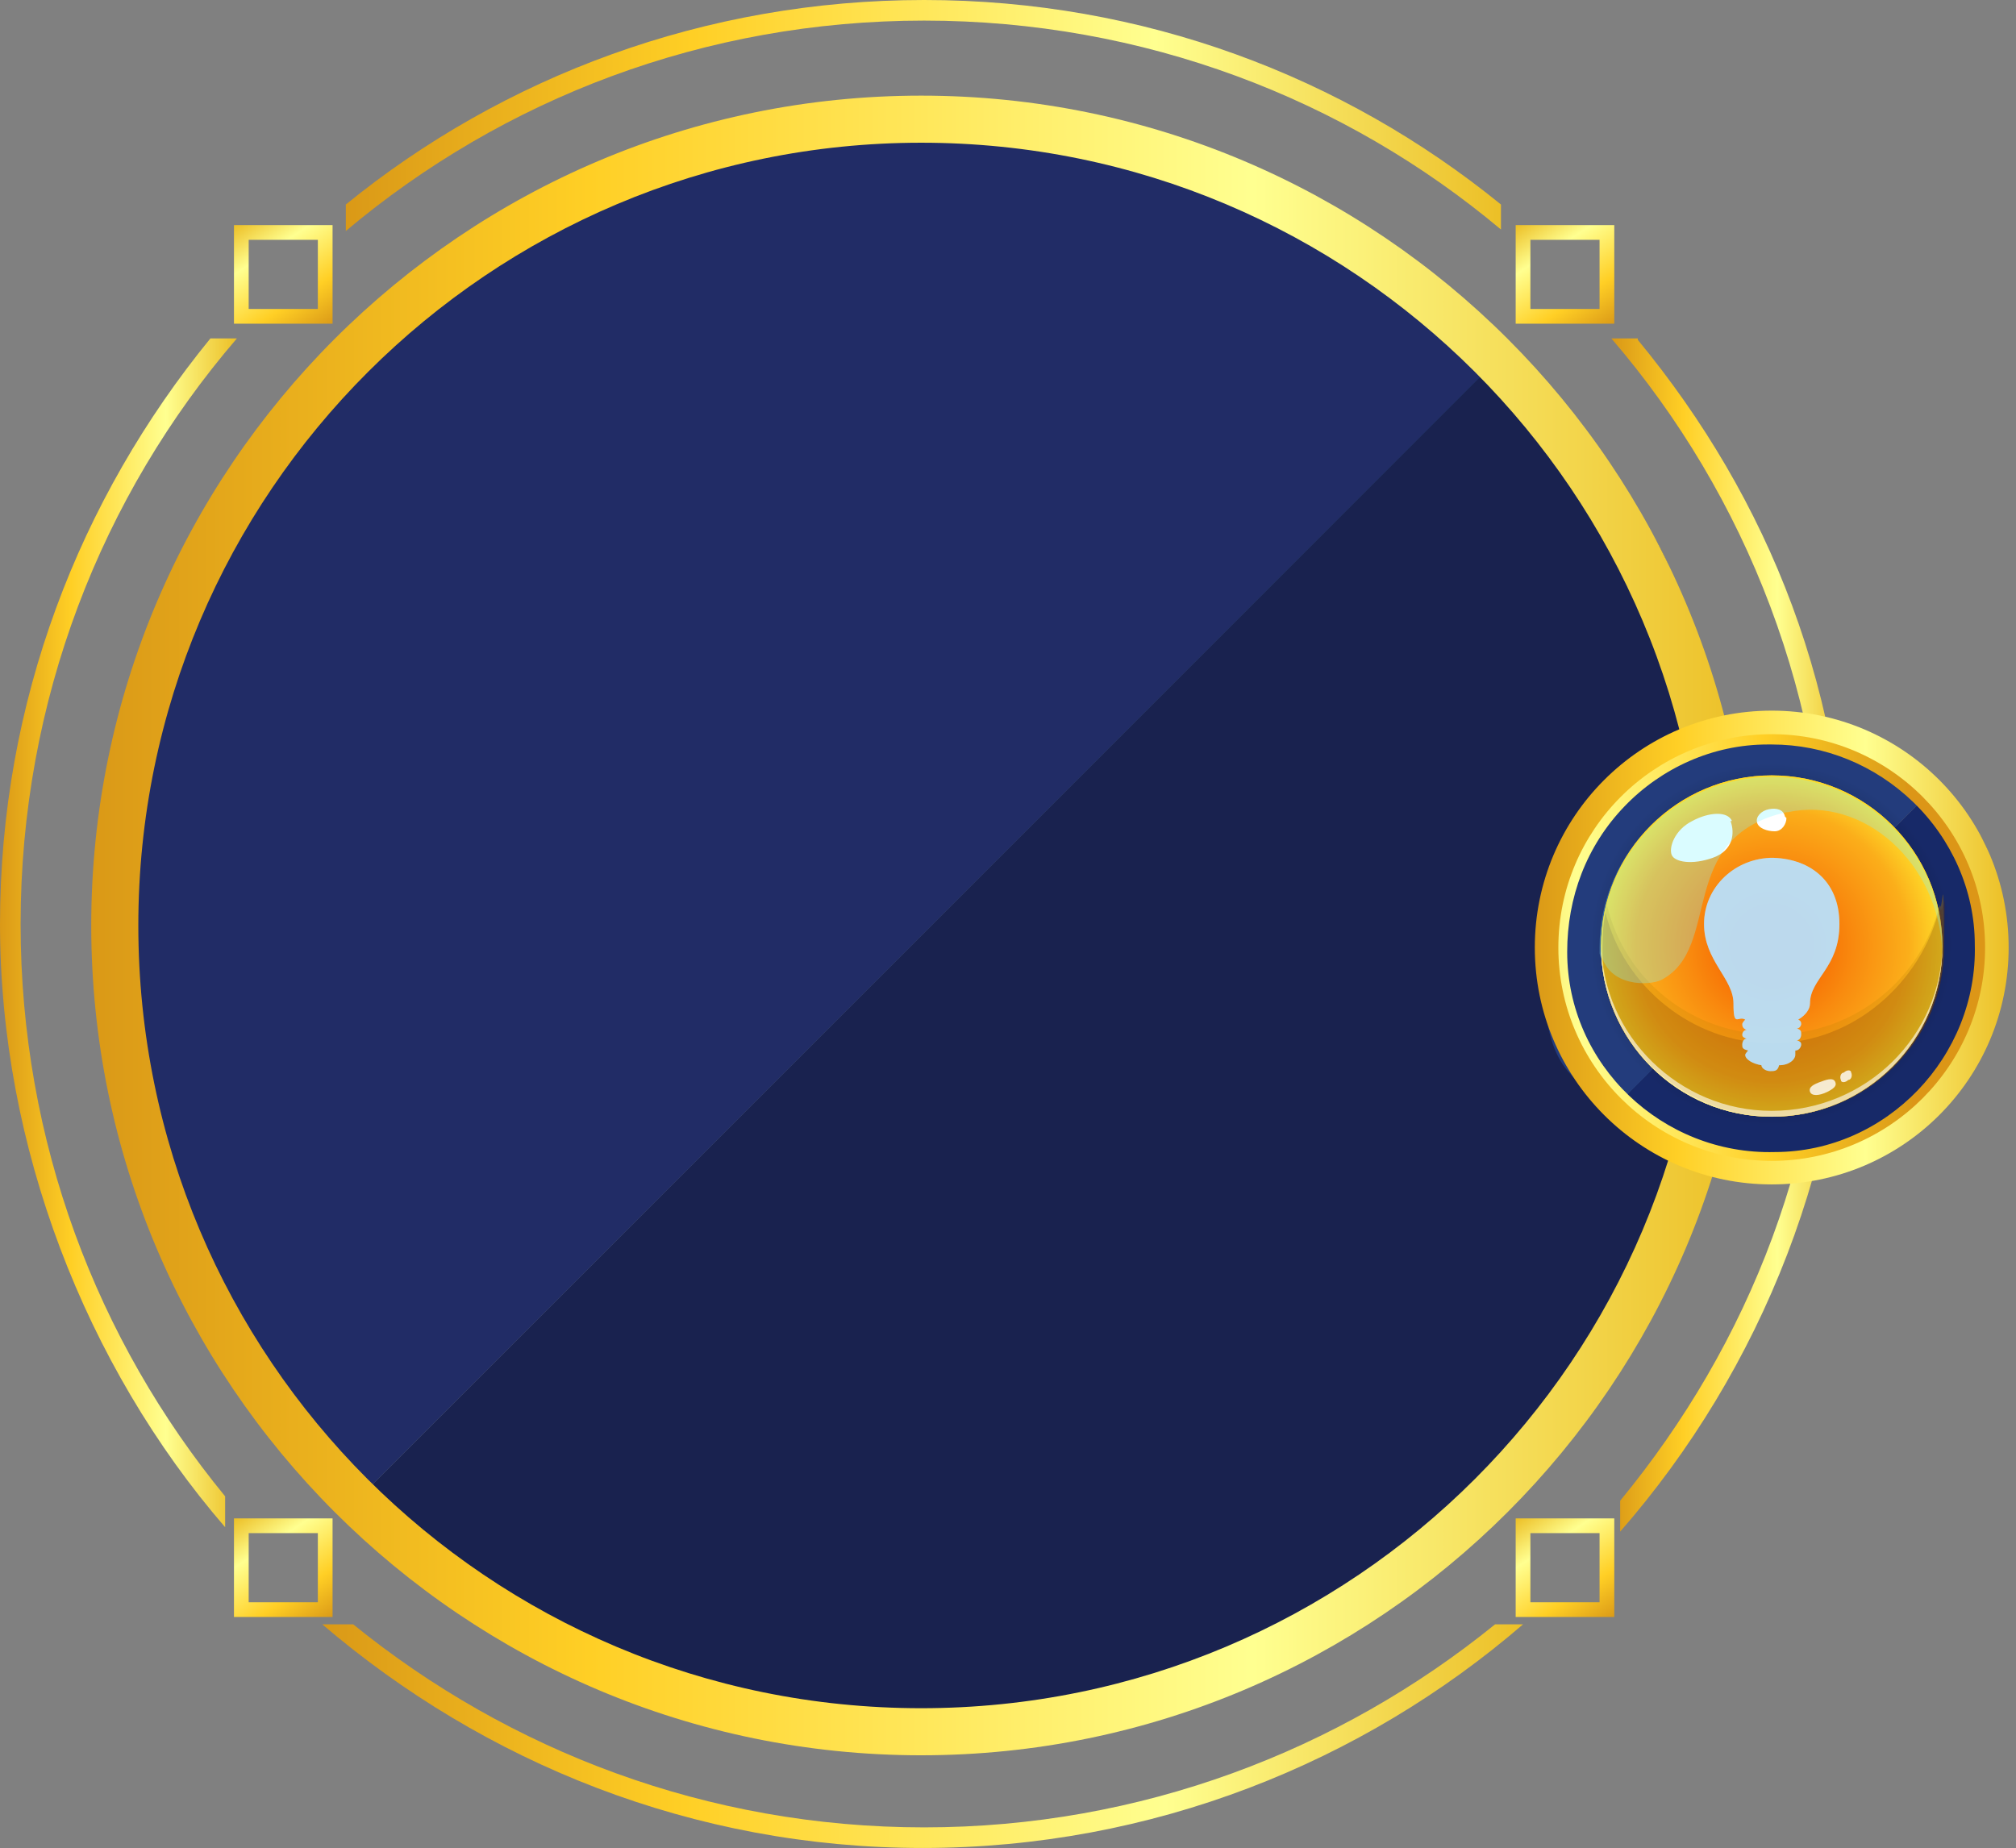
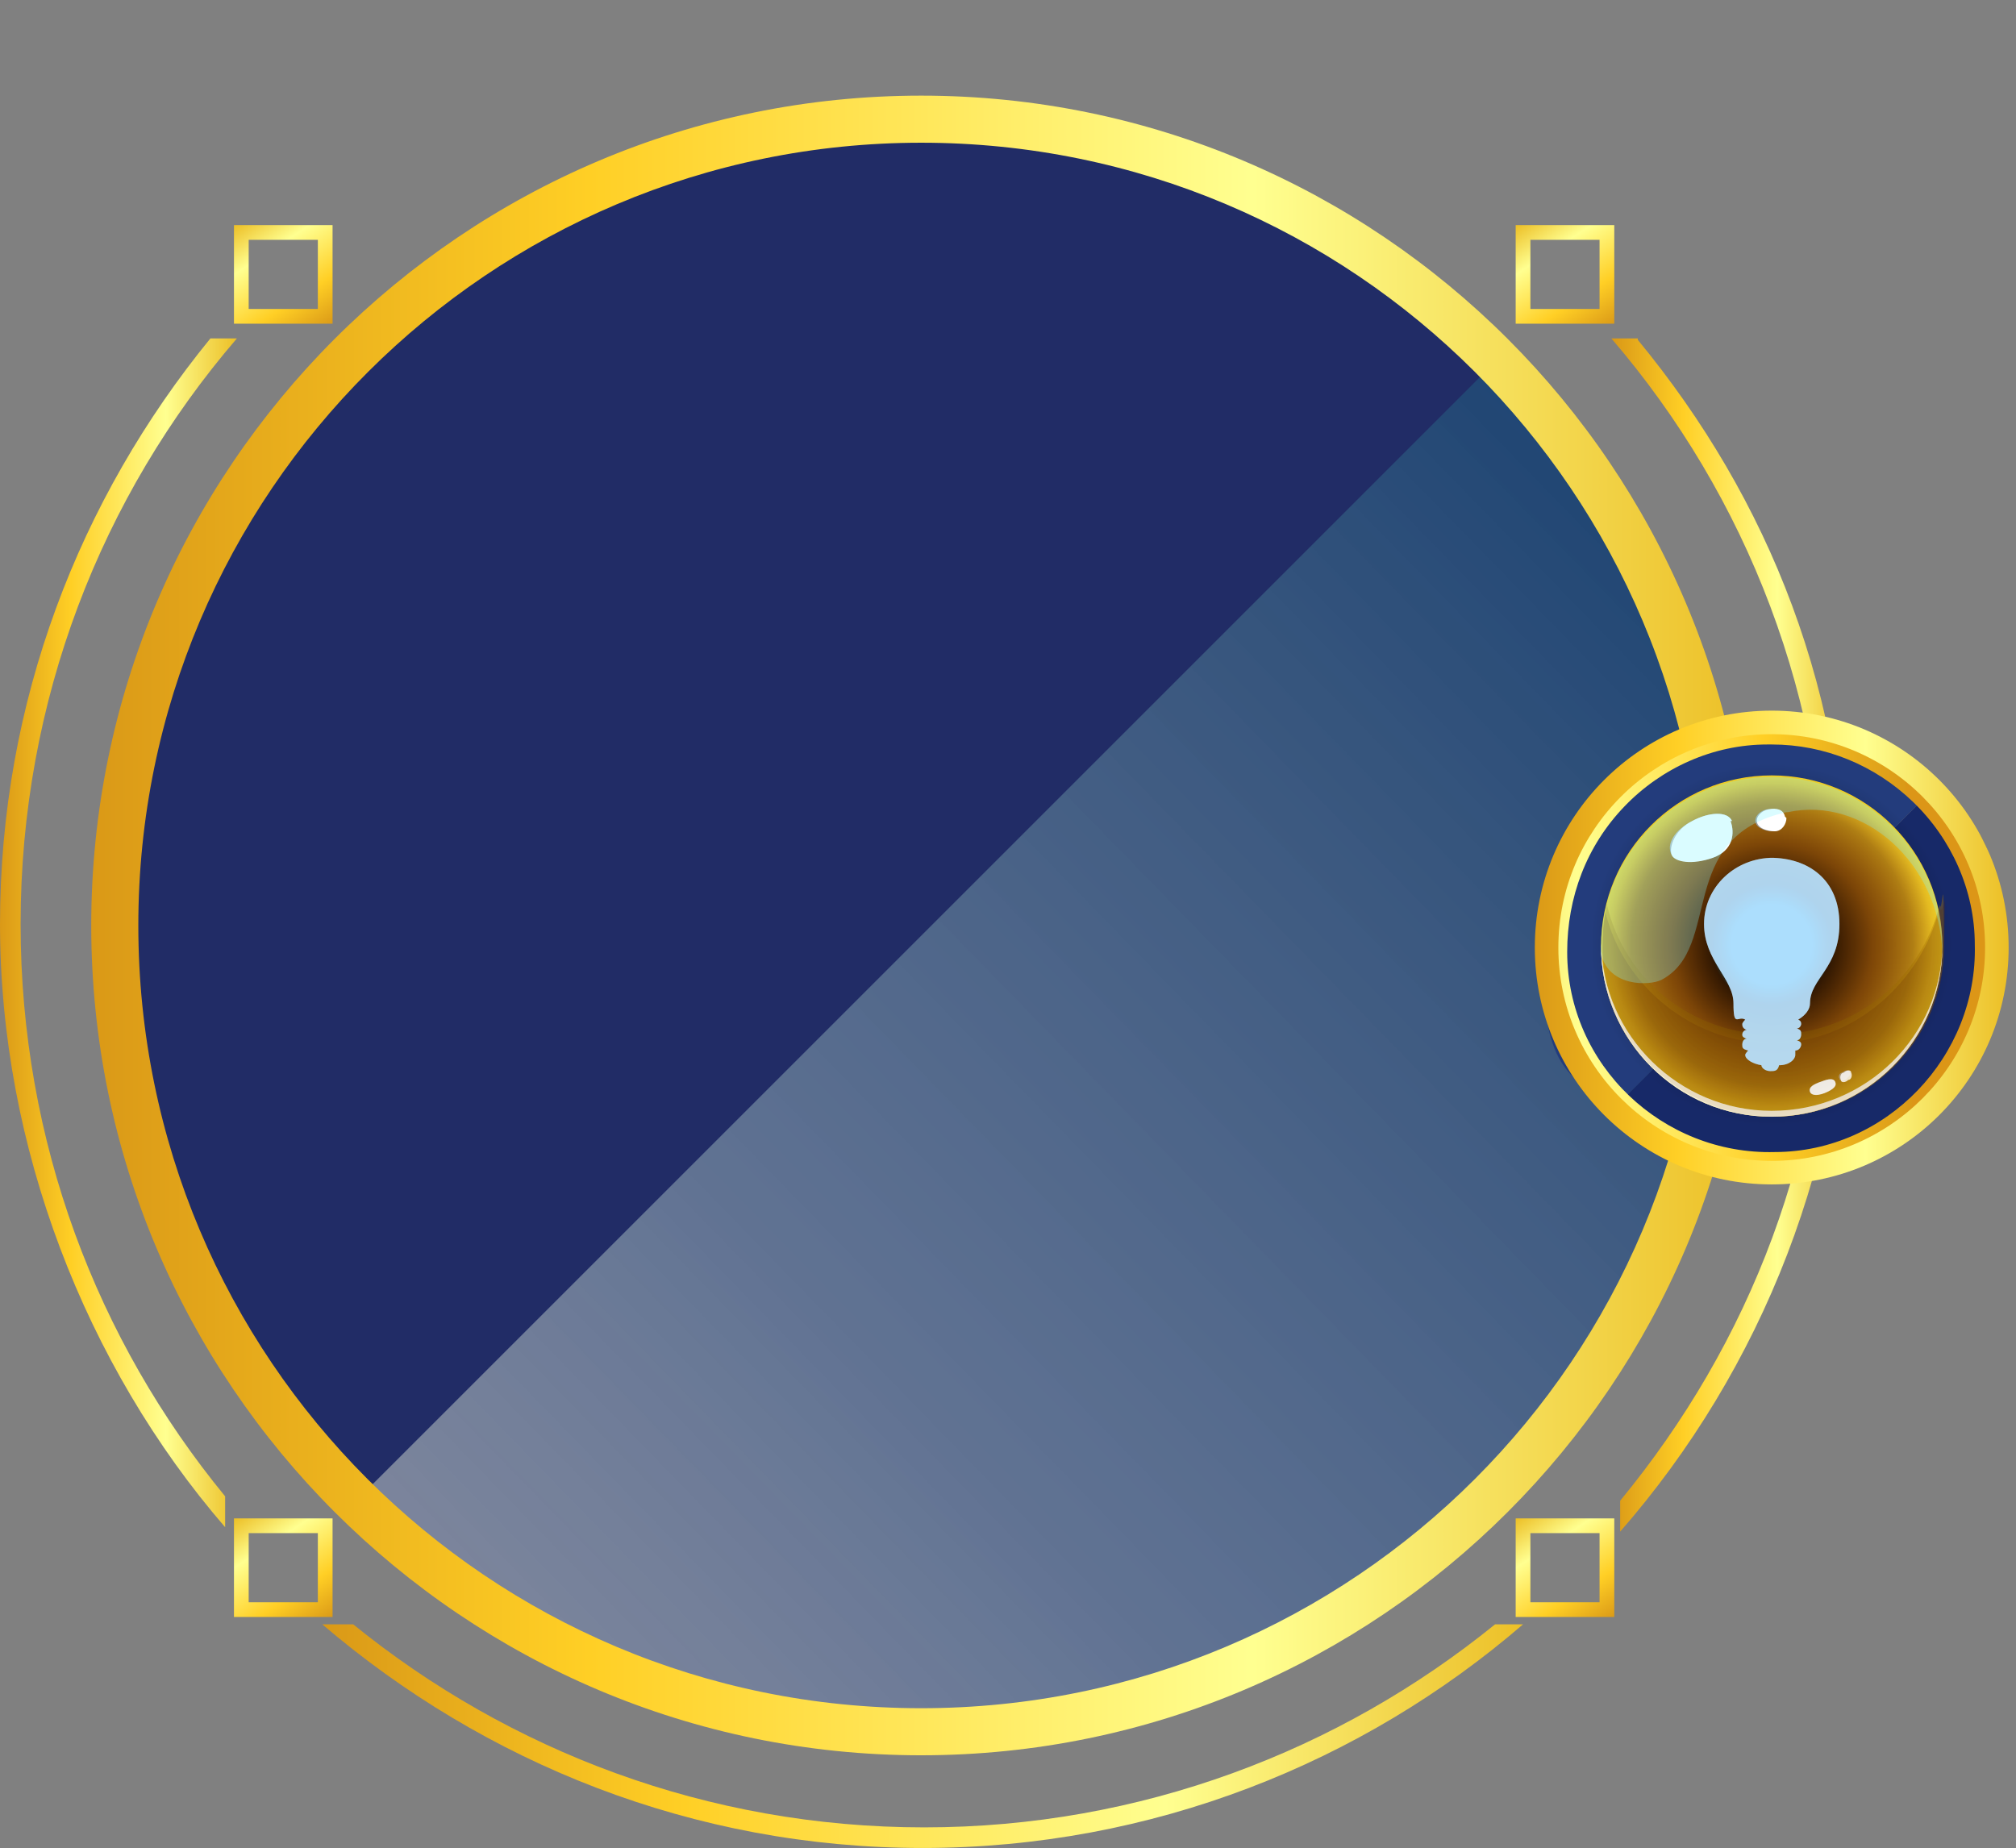
<svg xmlns="http://www.w3.org/2000/svg" id="Layer_1" data-name="Layer 1" version="1.1" viewBox="0 0 137 125.6">
  <rect x="0" y="0" width="137" height="125.6" fill="#808080" stroke="none" />
  <defs>
    <style>
      .cls-1 {
        fill: #233c7c;
      }

      .cls-1, .cls-2, .cls-3, .cls-4, .cls-5, .cls-6, .cls-7, .cls-8, .cls-9, .cls-10, .cls-11, .cls-12, .cls-13, .cls-14, .cls-15, .cls-16, .cls-17, .cls-18, .cls-19, .cls-20, .cls-21, .cls-22, .cls-23 {
        stroke-width: 0px;
      }

      .cls-2 {
        fill: url(#radial-gradient-2);
      }

      .cls-2, .cls-3, .cls-5, .cls-6, .cls-9, .cls-13, .cls-17, .cls-18, .cls-24 {
        isolation: isolate;
      }

      .cls-2, .cls-6 {
        mix-blend-mode: screen;
      }

      .cls-25 {
        stroke: url(#linear-gradient-8);
      }

      .cls-25, .cls-26, .cls-27, .cls-28 {
        fill: none;
        stroke-miterlimit: 10;
      }

      .cls-26 {
        stroke: url(#linear-gradient-5);
      }

      .cls-27 {
        stroke: url(#linear-gradient-6);
      }

      .cls-28 {
        stroke: url(#linear-gradient-7);
      }

      .cls-3 {
        opacity: .6;
      }

      .cls-3, .cls-5, .cls-29, .cls-30 {
        mix-blend-mode: overlay;
      }

      .cls-3, .cls-6, .cls-9, .cls-13 {
        fill: #fff;
      }

      .cls-4 {
        fill: #b8e2ff;
      }

      .cls-5 {
        fill: #83f3ff;
      }

      .cls-5, .cls-30 {
        opacity: .3;
      }

      .cls-29, .cls-9 {
        opacity: .9;
      }

      .cls-7 {
        fill: url(#linear-gradient);
      }

      .cls-8 {
        fill: url(#radial-gradient);
      }

      .cls-10 {
        fill: url(#linear-gradient-11);
      }

      .cls-11 {
        fill: url(#linear-gradient-12);
      }

      .cls-12 {
        fill: url(#linear-gradient-10);
      }

      .cls-13 {
        opacity: .8;
      }

      .cls-14 {
        fill: url(#radial-gradient-3);
      }

      .cls-15 {
        fill: #172968;
      }

      .cls-16 {
        fill: #19224f;
      }

      .cls-17 {
        fill: #b57d00;
      }

      .cls-17, .cls-18 {
        opacity: .2;
      }

      .cls-18 {
        fill: #602809;
      }

      .cls-19 {
        fill: #212c66;
      }

      .cls-20 {
        fill: url(#linear-gradient-4);
      }

      .cls-21 {
        fill: url(#linear-gradient-2);
      }

      .cls-22 {
        fill: url(#linear-gradient-3);
      }

      .cls-23 {
        fill: url(#linear-gradient-9);
      }
    </style>
    <linearGradient id="linear-gradient" x1="23.5" y1="671.8" x2="102.1" y2="671.8" gradientTransform="translate(0 -664)" gradientUnits="userSpaceOnUse">
      <stop offset="0" stop-color="#dc9617" />
      <stop offset="0" stop-color="#da9917" />
      <stop offset=".3" stop-color="#ffcf25" />
      <stop offset=".7" stop-color="#ffff90" />
      <stop offset="1" stop-color="#ecbf26" />
    </linearGradient>
    <linearGradient id="linear-gradient-2" x1="0" y1="727.4" x2="16.1" y2="727.4" gradientTransform="translate(0 -664)" gradientUnits="userSpaceOnUse">
      <stop offset="0" stop-color="#dc9617" />
      <stop offset="0" stop-color="#da9917" />
      <stop offset=".3" stop-color="#ffcf25" />
      <stop offset=".7" stop-color="#ffff90" />
      <stop offset="1" stop-color="#ecbf26" />
    </linearGradient>
    <linearGradient id="linear-gradient-3" x1="22" y1="782" x2="103.7" y2="782" gradientTransform="translate(0 -664)" gradientUnits="userSpaceOnUse">
      <stop offset="0" stop-color="#dc9617" />
      <stop offset="0" stop-color="#da9917" />
      <stop offset=".3" stop-color="#ffcf25" />
      <stop offset=".7" stop-color="#ffff90" />
      <stop offset="1" stop-color="#ecbf26" />
    </linearGradient>
    <linearGradient id="linear-gradient-4" x1="109.6" y1="727.5" x2="125.6" y2="727.5" gradientTransform="translate(0 -664)" gradientUnits="userSpaceOnUse">
      <stop offset="0" stop-color="#dc9617" />
      <stop offset="0" stop-color="#da9917" />
      <stop offset=".3" stop-color="#ffcf25" />
      <stop offset=".7" stop-color="#ffff90" />
      <stop offset="1" stop-color="#ecbf26" />
    </linearGradient>
    <linearGradient id="linear-gradient-5" x1="21.8" y1="686.6" x2="16.7" y2="678.8" gradientTransform="translate(0 -664)" gradientUnits="userSpaceOnUse">
      <stop offset="0" stop-color="#dc9617" />
      <stop offset="0" stop-color="#da9917" />
      <stop offset=".3" stop-color="#ffcf25" />
      <stop offset=".7" stop-color="#ffff90" />
      <stop offset="1" stop-color="#ecbf26" />
    </linearGradient>
    <linearGradient id="linear-gradient-6" x1="108.9" y1="686.6" x2="103.8" y2="678.8" gradientTransform="translate(0 -664)" gradientUnits="userSpaceOnUse">
      <stop offset="0" stop-color="#dc9617" />
      <stop offset="0" stop-color="#da9917" />
      <stop offset=".3" stop-color="#ffcf25" />
      <stop offset=".7" stop-color="#ffff90" />
      <stop offset="1" stop-color="#ecbf26" />
    </linearGradient>
    <linearGradient id="linear-gradient-7" x1="108.9" y1="774.5" x2="103.8" y2="766.7" gradientTransform="translate(0 -664)" gradientUnits="userSpaceOnUse">
      <stop offset="0" stop-color="#dc9617" />
      <stop offset="0" stop-color="#da9917" />
      <stop offset=".3" stop-color="#ffcf25" />
      <stop offset=".7" stop-color="#ffff90" />
      <stop offset="1" stop-color="#ecbf26" />
    </linearGradient>
    <linearGradient id="linear-gradient-8" x1="21.8" y1="774.5" x2="16.7" y2="766.7" gradientTransform="translate(0 -664)" gradientUnits="userSpaceOnUse">
      <stop offset="0" stop-color="#dc9617" />
      <stop offset="0" stop-color="#da9917" />
      <stop offset=".3" stop-color="#ffcf25" />
      <stop offset=".7" stop-color="#ffff90" />
      <stop offset="1" stop-color="#ecbf26" />
    </linearGradient>
    <linearGradient id="linear-gradient-9" x1="18.5" y1="770" x2="110.6" y2="680.2" gradientTransform="translate(0 -664)" gradientUnits="userSpaceOnUse">
      <stop offset="0" stop-color="#8190ba" stop-opacity=".5" />
      <stop offset=".3" stop-color="#536d9b" stop-opacity=".7" />
      <stop offset=".7" stop-color="#254b7d" stop-opacity=".8" />
      <stop offset=".9" stop-color="#153f72" stop-opacity=".9" />
    </linearGradient>
    <linearGradient id="linear-gradient-10" x1="6.2" y1="726.9" x2="119" y2="726.9" gradientTransform="translate(0 -664)" gradientUnits="userSpaceOnUse">
      <stop offset="0" stop-color="#dc9617" />
      <stop offset="0" stop-color="#da9917" />
      <stop offset=".3" stop-color="#ffcf25" />
      <stop offset=".7" stop-color="#ffff90" />
      <stop offset="1" stop-color="#ecbf26" />
    </linearGradient>
    <linearGradient id="linear-gradient-11" x1="-2158.9" y1="8729.4" x2="-2126.8" y2="8729.4" gradientTransform="translate(-1861.2 8833.5) rotate(178.9)" gradientUnits="userSpaceOnUse">
      <stop offset="0" stop-color="#dc9617" />
      <stop offset="0" stop-color="#da9917" />
      <stop offset=".3" stop-color="#ffcf25" />
      <stop offset=".7" stop-color="#ffff90" />
      <stop offset="1" stop-color="#ecbf26" />
    </linearGradient>
    <linearGradient id="linear-gradient-12" x1="104.3" y1="728.4" x2="136.4" y2="728.4" gradientTransform="translate(0 -664)" gradientUnits="userSpaceOnUse">
      <stop offset="0" stop-color="#dc9617" />
      <stop offset="0" stop-color="#da9917" />
      <stop offset=".3" stop-color="#ffcf25" />
      <stop offset=".7" stop-color="#ffff90" />
      <stop offset="1" stop-color="#ecbf26" />
    </linearGradient>
    <radialGradient id="radial-gradient" cx="120.4" cy="728.3" fx="120.4" fy="728.3" r="11.6" gradientTransform="translate(0 -664)" gradientUnits="userSpaceOnUse">
      <stop offset="0" stop-color="#f65f00" />
      <stop offset=".2" stop-color="#f66401" />
      <stop offset=".3" stop-color="#f77306" />
      <stop offset=".6" stop-color="#f98c0f" />
      <stop offset=".8" stop-color="#fbae1a" />
      <stop offset="1" stop-color="#fedb29" />
      <stop offset="1" stop-color="#ffdc2a" />
    </radialGradient>
    <radialGradient id="radial-gradient-2" cx="120.4" cy="63.8" fx="120.4" fy="63.8" r="13.7" gradientTransform="translate(0 128) scale(1 -1)" gradientUnits="userSpaceOnUse">
      <stop offset=".2" stop-color="#00ade5" />
      <stop offset=".3" stop-color="#000" stop-opacity=".8" />
      <stop offset=".5" stop-color="#000" stop-opacity=".5" />
      <stop offset=".7" stop-color="#000" stop-opacity=".3" />
      <stop offset=".8" stop-color="#000" stop-opacity=".1" />
      <stop offset=".9" stop-color="#000" stop-opacity="0" />
      <stop offset="1" stop-color="#aca5d1" stop-opacity="0" />
    </radialGradient>
    <radialGradient id="radial-gradient-3" cx="120.4" cy="63.7" fx="120.4" fy="63.7" r="11.6" gradientTransform="translate(0 128) scale(1 -1)" gradientUnits="userSpaceOnUse">
      <stop offset="0" stop-color="#f65f00" />
      <stop offset=".2" stop-color="#f66401" />
      <stop offset=".3" stop-color="#f77306" />
      <stop offset=".5" stop-color="#f98c0f" />
      <stop offset=".8" stop-color="#fbae1a" />
      <stop offset="1" stop-color="#fedb29" />
      <stop offset="1" stop-color="#ffdc2a" />
    </radialGradient>
  </defs>
  <g class="cls-24">
    <g id="Layer_2" data-name="Layer 2">
      <g id="Layer_20" data-name="Layer 20">
-         <path class="cls-7" d="M62.8,1.4c14.9,0,28.6,5.3,39.2,14.2v-1.7C91.3,5.2,77.7,0,62.8,0s-28.6,5.2-39.3,13.9v1.8C34.2,6.7,47.9,1.4,62.8,1.4Z" />
        <path class="cls-21" d="M1.4,62.8c0-15.2,5.5-29.1,14.7-39.8h-1.8C5.4,33.9,0,47.7,0,62.8s5.8,30,15.3,41v-2.1C6.6,91.1,1.4,77.6,1.4,62.8Z" />
        <path class="cls-22" d="M103.7,110.4h-2.1c-10.6,8.6-24.1,13.8-38.8,13.8s-28.2-5.2-38.8-13.8h-2.1c11,9.4,25.2,15.2,40.8,15.2s29.9-5.8,40.8-15.2h.2Z" />
        <path class="cls-20" d="M111.3,23h-1.8c9.2,10.7,14.7,24.6,14.7,39.8s-5.3,28.5-14.1,39.2v2.1c9.6-11,15.5-25.5,15.5-41.2s-5.4-29-14.3-39.8h0Z" />
        <rect class="cls-26" x="16.4" y="15.8" width="5.7" height="5.7" />
        <rect class="cls-27" x="103.5" y="15.8" width="5.7" height="5.7" />
        <rect class="cls-28" x="103.5" y="103.7" width="5.7" height="5.7" />
        <rect class="cls-25" x="16.4" y="103.7" width="5.7" height="5.7" />
        <path class="cls-23" d="M101,25.2c-9.8-9.9-23.3-16.1-38.3-16.1-29.7,0-53.8,24.1-53.8,53.8s6.2,28.6,16.1,38.4c9.7,9.5,23,15.4,37.7,15.4,29.7,0,53.8-24.1,53.8-53.8s-5.9-28-15.4-37.7h0Z" />
        <path class="cls-19" d="M62.6,9.1c-29.7,0-53.8,24.1-53.8,53.8s6.2,28.6,16.1,38.4L101,25.2c-9.8-9.9-23.3-16.1-38.3-16.1h-.1Z" />
-         <path class="cls-16" d="M25,101.2c9.7,9.5,23,15.4,37.7,15.4,29.7,0,53.8-24.1,53.8-53.8s-5.9-28-15.4-37.7L25,101.2Z" />
        <path class="cls-12" d="M62.6,119.3c-31.1,0-56.4-25.3-56.4-56.4S31.5,6.5,62.6,6.5s56.4,25.3,56.4,56.4-25.3,56.4-56.4,56.4ZM62.6,9.7c-29.3,0-53.2,23.8-53.2,53.2s23.8,53.2,53.2,53.2,53.2-23.8,53.2-53.2S92,9.7,62.6,9.7Z" />
        <path class="cls-1" d="M120.4,48.8c-8.6,0-15.6,7-15.6,15.6s1.8,8.3,4.7,11.1l22.1-22.1c-2.8-2.9-6.8-4.7-11.1-4.7h-.1Z" />
        <path class="cls-15" d="M109.4,75.6c2.8,2.8,6.7,4.5,10.9,4.5,8.6,0,15.6-7,15.6-15.6s-2-8.2-4.5-10.9l-22.1,22.1h0Z" />
        <path class="cls-10" d="M120.4,80.4c-8.7,0-15.8-7-16-15.7,0-4.3,1.5-8.3,4.5-11.4s7-4.8,11.2-4.9c4.3,0,8.3,1.5,11.4,4.5s4.8,7,4.9,11.2c.2,8.8-6.9,16.2-15.7,16.3h-.3,0ZM120.4,50.6h-.3c-3.7,0-7.2,1.6-9.7,4.2-2.6,2.7-3.9,6.2-3.9,9.9,0,7.7,6.5,13.8,14.1,13.6,7.6,0,13.8-6.5,13.6-14.1,0-3.7-1.6-7.2-4.2-9.7-2.6-2.5-6-3.9-9.6-3.9h0Z" />
        <path class="cls-11" d="M120.4,80.5c-8.9,0-16.1-7.2-16.1-16.1s7.2-16.1,16.1-16.1,16.1,7.2,16.1,16.1-7.2,16.1-16.1,16.1ZM120.4,49.9c-8,0-14.5,6.5-14.5,14.5s6.5,14.5,14.5,14.5,14.5-6.5,14.5-14.5-6.5-14.5-14.5-14.5Z" />
        <g id="marble">
          <circle class="cls-8" cx="120.4" cy="64.3" r="11.6" />
          <path class="cls-17" d="M120.4,70.3c-5.4,0-10-3.7-11.2-8.8-.2.9-.3,1.8-.3,2.8,0,6.4,5.2,11.6,11.6,11.6s11.6-5.2,11.6-11.6-.1-1.9-.3-2.8c-1.2,5-5.8,8.8-11.2,8.8h-.2Z" />
-           <path class="cls-18" d="M120.4,70.9c-5.4,0-10.1-3.9-11.3-8.9-.2.9-.2,2-.2,2.9,0,6.4,5.9,11.1,11.6,11,5.9,0,11.4-4.7,11.6-11,0-1,0-2.3-.3-3.2-1.2,5-5.8,9.2-11.3,9.2h0Z" />
-           <path class="cls-6" d="M117.6,55.8c.3.8.2,2-1.2,2.5-1.2.4-2.6.3-2.8-.2-.4-.7.2-1.7,1.4-2.3,1.1-.6,2.4-.7,2.7,0h0Z" />
+           <path class="cls-6" d="M117.6,55.8c.3.8.2,2-1.2,2.5-1.2.4-2.6.3-2.8-.2-.4-.7.2-1.7,1.4-2.3,1.1-.6,2.4-.7,2.7,0h0" />
          <path class="cls-6" d="M121.3,55.6c0,.4-.3.9-.8.9s-1.1-.2-1.2-.6.3-.8.8-.9c.5,0,1,0,1.1.5h0Z" />
          <path class="cls-9" d="M123.8,73.5c-.6.2-.9.4-.8.7,0,.2.6.3,1.2,0,.5-.2.6-.5.5-.7s-.4-.2-.9,0h0Z" />
          <path class="cls-9" d="M125.2,72.9c-.2,0-.3.3-.2.4,0,.2.3.2.5,0s.3-.3.2-.4c0-.2-.3-.2-.5,0Z" />
-           <path class="cls-5" d="M121.4,55.2c5.1-1.1,10.3,3.4,10.5,9.6v-.4c0-6.4-5.2-11.6-11.6-11.6s-11.6,5.2-11.6,11.6,0,.3,0,.4c.5,2.3,3.3,2.2,4.1,1.8,4.2-2.2.8-9.7,8.5-11.4h.1Z" />
          <path class="cls-3" d="M120.4,75.5c-6.3,0-11.5-5.1-11.6-11.4v.2c0,6.4,5.2,11.6,11.6,11.6s11.6-5.2,11.6-11.6v-.2c0,6.3-5.2,11.4-11.6,11.4Z" />
        </g>
        <g>
          <g>
            <circle class="cls-2" cx="120.4" cy="64.2" r="13.7" />
            <g id="marble-2">
-               <circle class="cls-14" cx="120.4" cy="64.3" r="11.6" />
              <path class="cls-17" d="M120.4,70.3c-5.4,0-10-3.7-11.2-8.8-.2.9-.3,1.8-.3,2.8,0,6.4,5.2,11.6,11.6,11.6s11.6-5.2,11.6-11.6-.1-1.9-.3-2.8c-1.2,5-5.8,8.8-11.2,8.8h-.2Z" />
              <path class="cls-18" d="M120.4,70.9c-5.4,0-10.1-3.9-11.3-8.9-.2.9-.2,2-.2,2.9,0,6.4,5.9,11,11.6,11s11.4-4.6,11.6-11,0-2.3-.3-3.2c-1.2,5-5.8,9.2-11.3,9.2h0Z" />
              <path class="cls-6" d="M117.6,55.8c.3.8.2,2-1.2,2.5s-2.6.3-2.8-.2.2-1.7,1.4-2.3c1.1-.6,2.4-.7,2.7,0h0Z" />
              <path class="cls-6" d="M121.4,55.6c0,.4-.3.9-.8.9s-1.1-.2-1.2-.6.3-.8.8-.9,1,0,1.1.5h0Z" />
              <path class="cls-13" d="M123.8,73.5c-.6.2-.9.4-.8.7s.6.3,1.2,0,.6-.5.5-.7-.4-.2-.9,0Z" />
              <path class="cls-13" d="M125.3,72.9c-.2,0-.3.3-.2.5,0,.2.3.2.5,0,.2,0,.3-.3.2-.5,0-.2-.3-.2-.5,0Z" />
              <path class="cls-5" d="M121.5,55.2c5.1-1.1,10.3,3.4,10.5,9.6v-.4c0-6.4-5.2-11.6-11.6-11.6s-11.6,5.2-11.6,11.6,0,.3,0,.4c.5,2.3,3.3,2.2,4.1,1.8,4.2-2.2.9-9.7,8.5-11.4h0Z" />
              <path class="cls-3" d="M120.4,75.5c-6.3,0-11.5-5.1-11.6-11.4v.2c0,6.4,5.2,11.6,11.6,11.6s11.6-5.2,11.6-11.6,0-.2,0-.2c0,6.3-5.2,11.4-11.6,11.4Z" />
            </g>
          </g>
          <g>
            <g class="cls-29">
              <path class="cls-4" d="M120.5,58.3c-2.6,0-4.7,2-4.7,4.5s2,3.7,2,5.4.3.8.8,1.1c0,0-.2.2-.2.3s0,.3.3.4c-.2,0-.3.2-.3.3s0,.2.3.3c-.2,0-.3.2-.3.4s0,.3.4.4c0,0-.2.2-.2.3,0,.3.5.6,1.1.7,0,.2.3.4.6.4s.5,0,.6-.4c.7,0,1.1-.4,1.1-.7s0-.2,0-.3c.3,0,.4-.3.4-.4s0-.2-.3-.3c.2,0,.3-.2.3-.4s0-.3-.3-.4c.2,0,.3-.2.3-.3s0-.2-.2-.3c.5-.3.8-.7.8-1.1,0-1.7,2-2.4,2-5.4s-2.1-4.5-4.7-4.5h.3Z" />
            </g>
            <g class="cls-30">
              <path class="cls-4" d="M120.5,58.3c-2.6,0-4.7,2-4.7,4.5s2,3.7,2,5.4.3.8.8,1.1c0,0-.2.2-.2.3s0,.3.3.4c-.2,0-.3.2-.3.3s0,.2.3.3c-.2,0-.3.2-.3.4s0,.3.4.4c0,0-.2.2-.2.3,0,.3.5.6,1.1.7,0,.2.3.4.6.4s.5,0,.6-.4c.7,0,1.1-.4,1.1-.7s0-.2,0-.3c.3,0,.4-.3.4-.4s0-.2-.3-.3c.2,0,.3-.2.3-.4s0-.3-.3-.4c.2,0,.3-.2.3-.3s0-.2-.2-.3c.5-.3.8-.7.8-1.1,0-1.7,2-2.4,2-5.4s-2.1-4.5-4.7-4.5h.3Z" />
            </g>
          </g>
        </g>
      </g>
    </g>
  </g>
</svg>